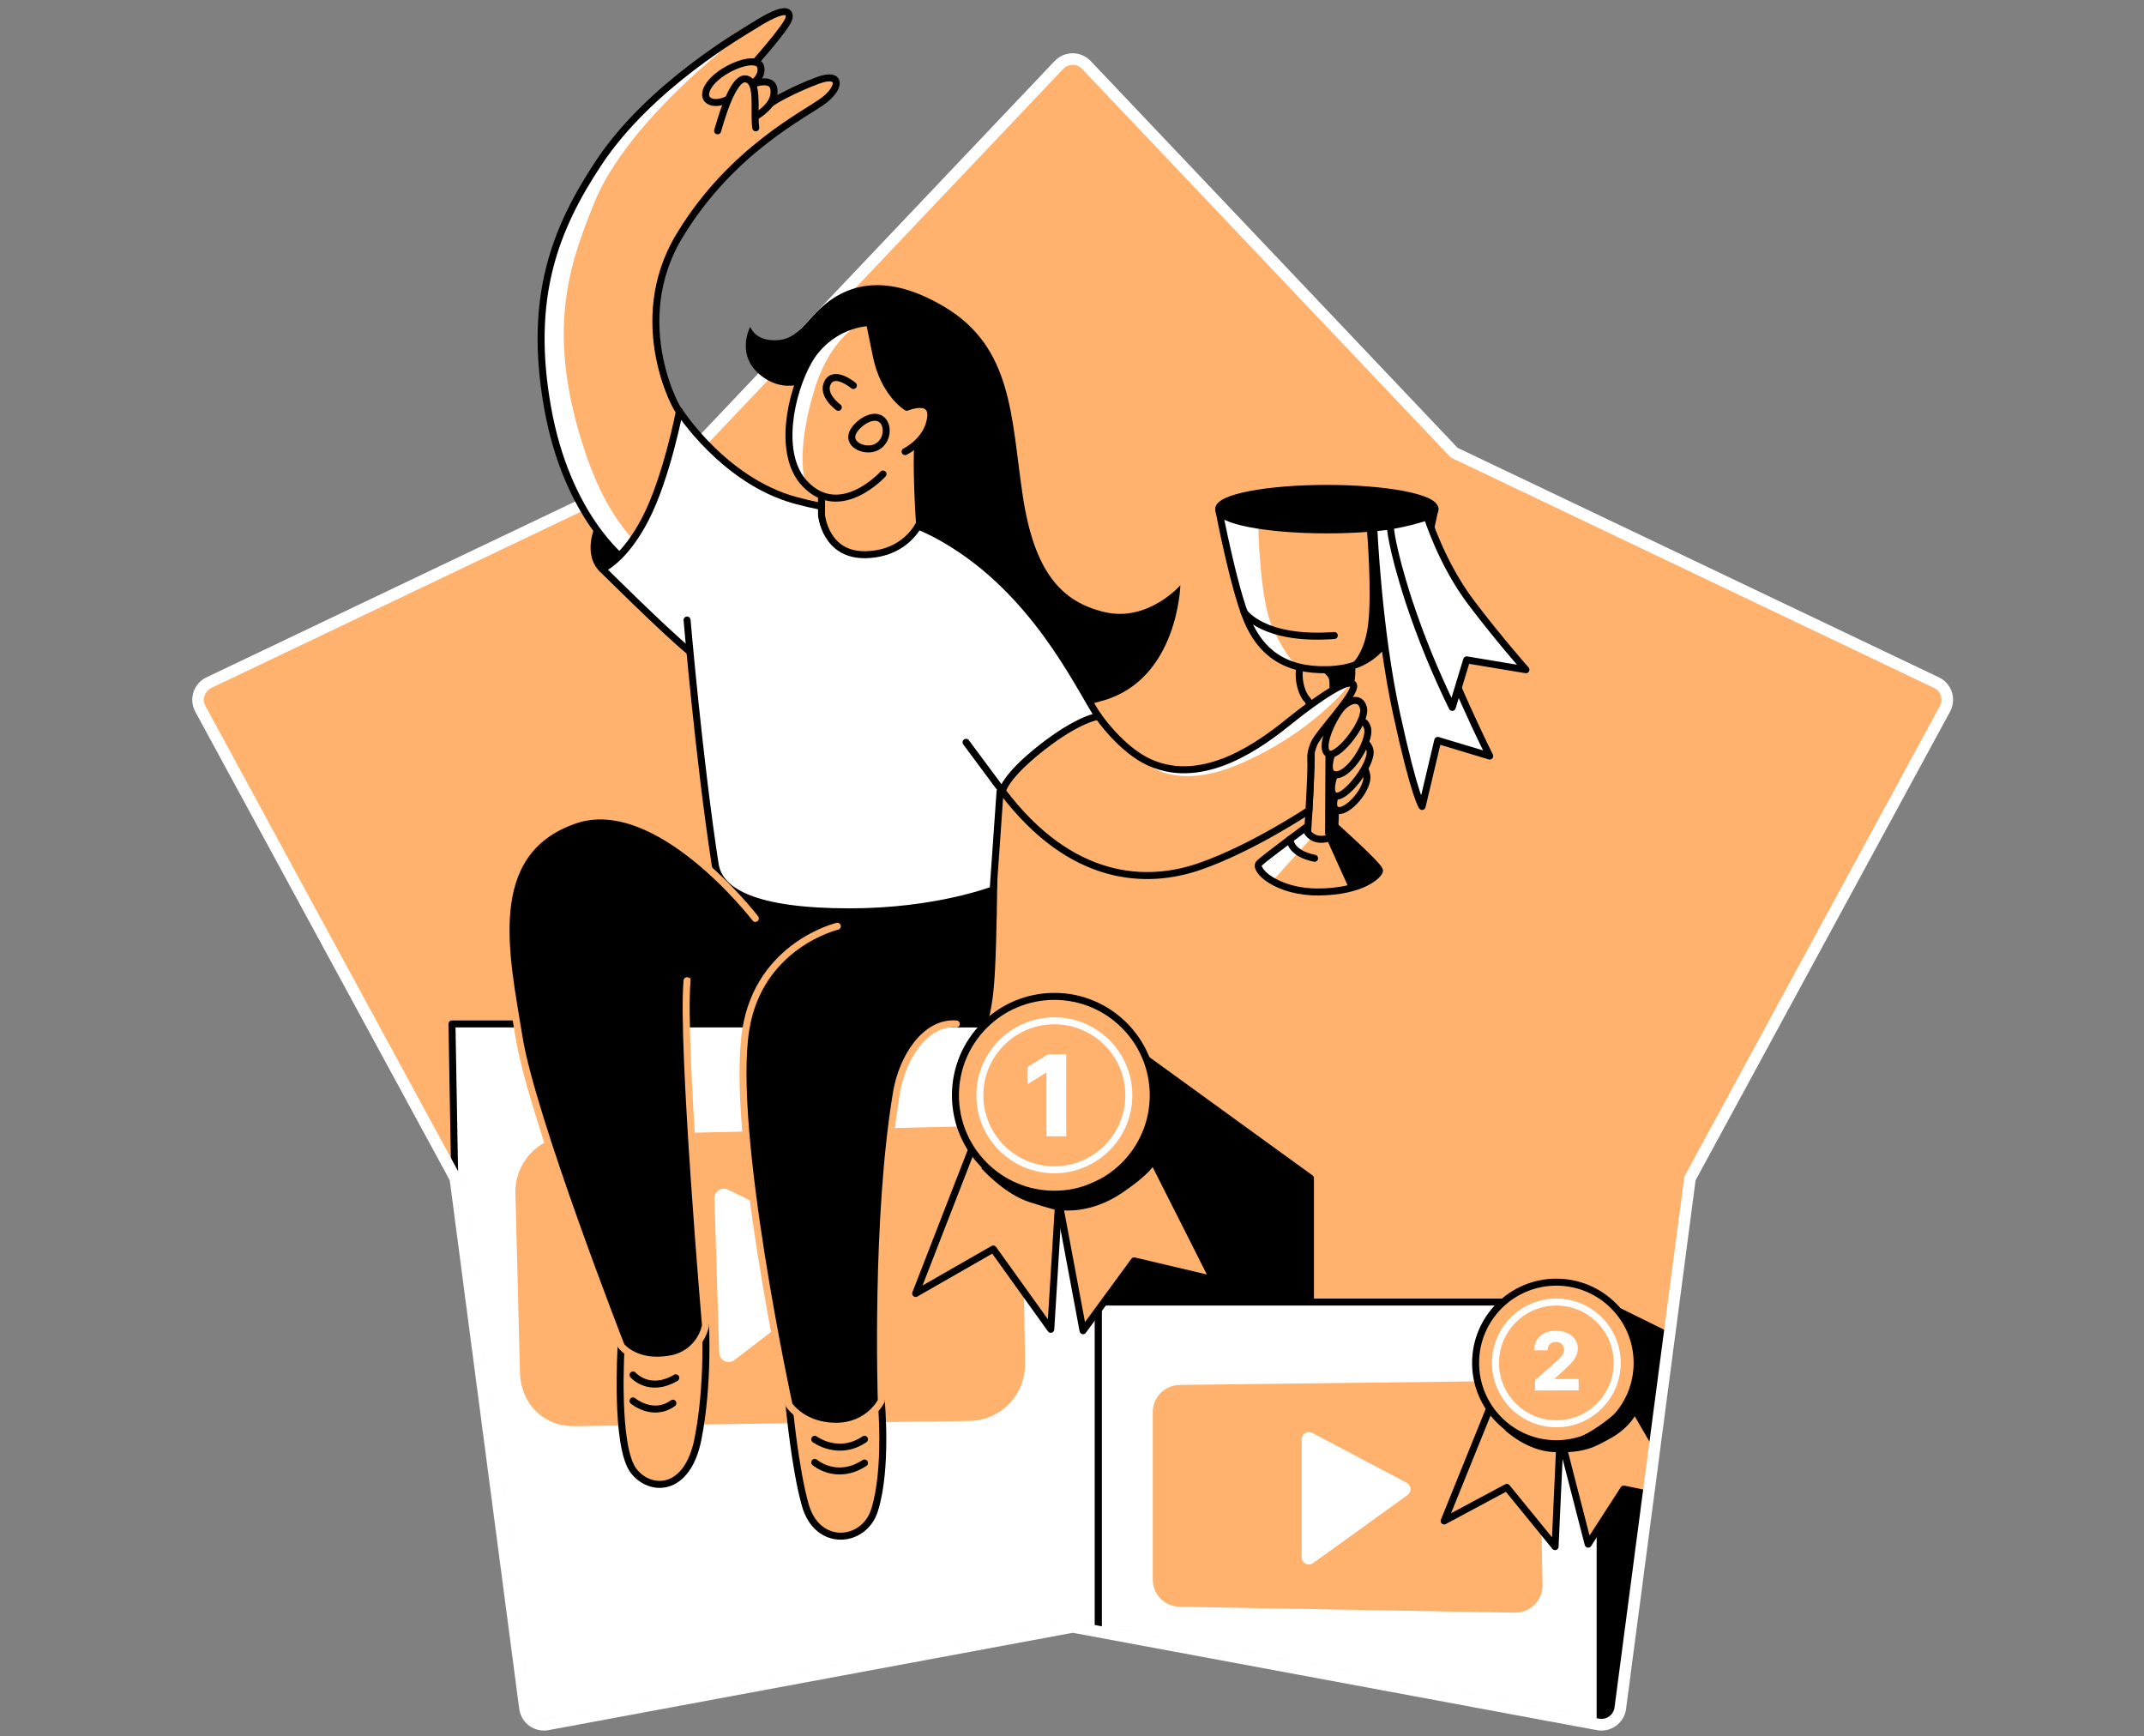
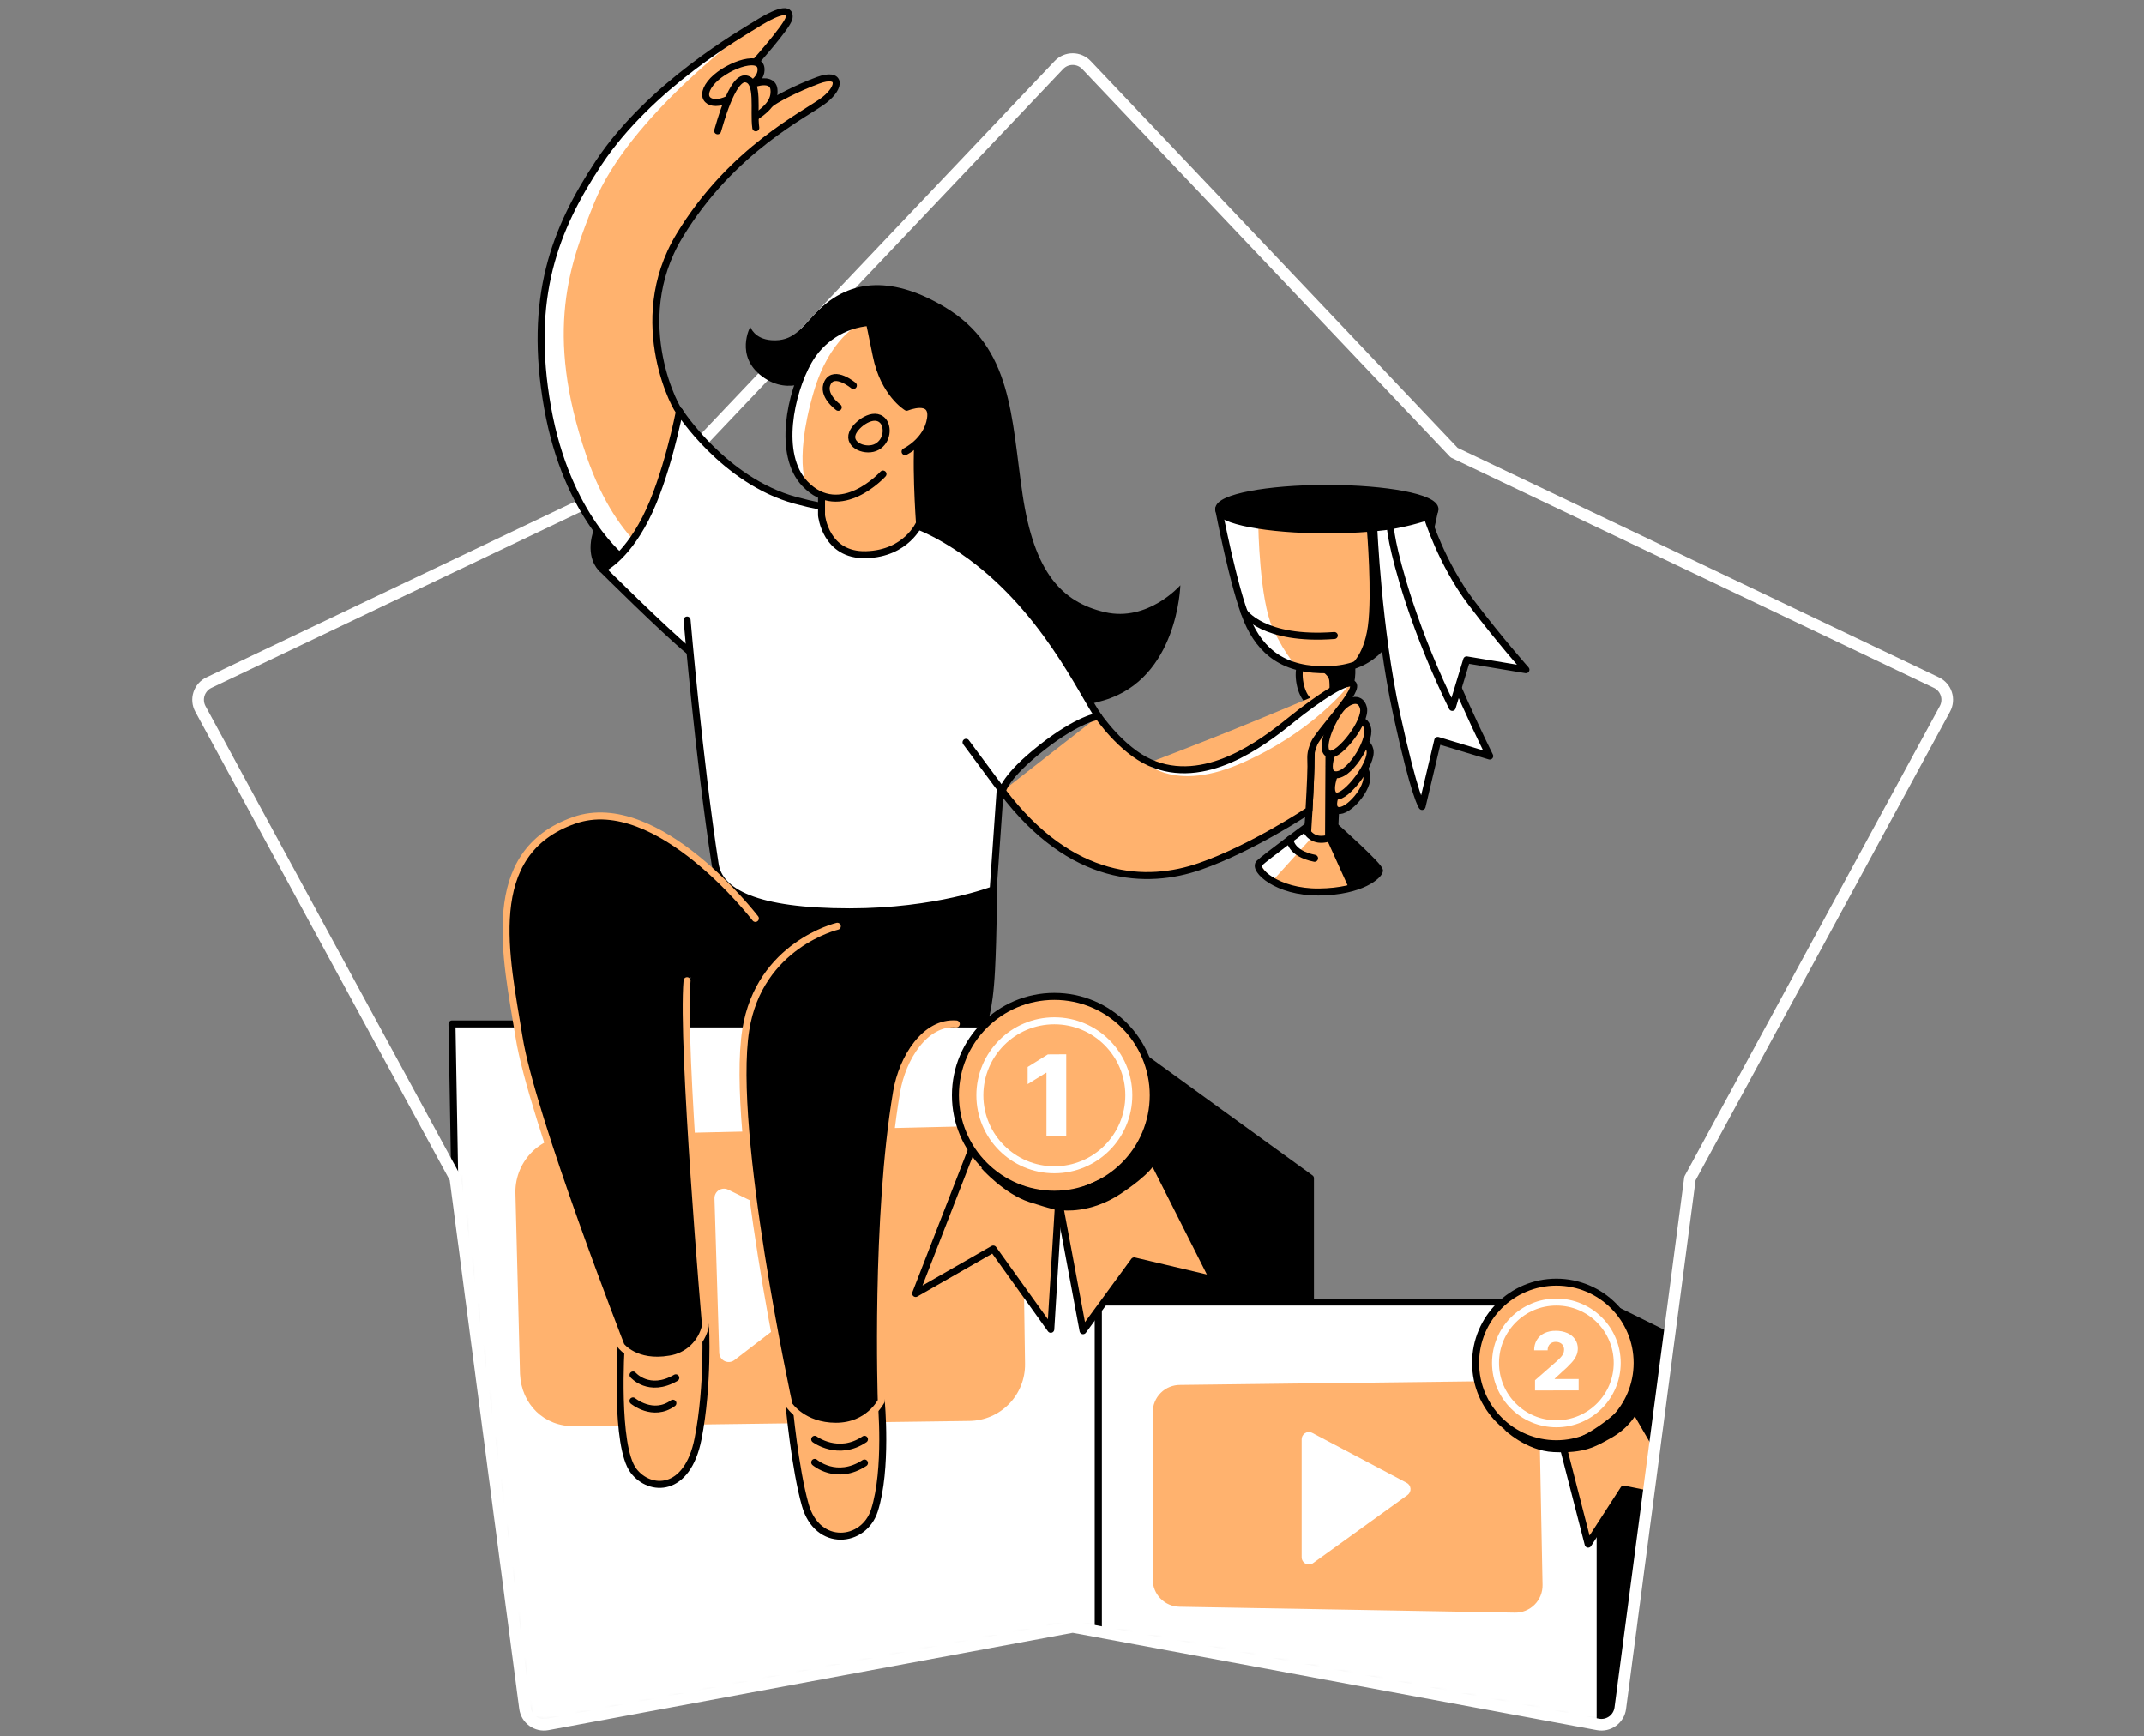
<svg xmlns="http://www.w3.org/2000/svg" width="368" height="298" viewBox="0 0 368 298" fill="none">
  <rect x="0" y="0" width="368" height="298" fill="#808080" stroke="none" />
-   <path d="M181.748 11.162L118.635 77.686L35.859 117.153C35.459 117.344 35.102 117.614 34.81 117.947C34.518 118.28 34.297 118.67 34.16 119.091C34.023 119.513 33.973 119.958 34.014 120.399C34.054 120.84 34.184 121.269 34.395 121.658L78.16 202.242L90.116 293.161C90.176 293.6 90.323 294.023 90.55 294.403C90.778 294.784 91.08 295.114 91.438 295.374C91.797 295.635 92.205 295.819 92.637 295.918C93.069 296.016 93.516 296.025 93.952 295.945L184.116 279.199L274.28 295.945C274.715 296.026 275.163 296.017 275.595 295.919C276.027 295.821 276.435 295.636 276.793 295.375C277.152 295.115 277.453 294.784 277.68 294.404C277.907 294.023 278.054 293.6 278.112 293.161L290.068 202.242L333.833 121.658C334.045 121.269 334.175 120.841 334.216 120.399C334.257 119.958 334.208 119.513 334.071 119.092C333.935 118.67 333.714 118.281 333.422 117.947C333.13 117.614 332.773 117.343 332.373 117.153L249.597 77.686L186.484 11.162C186.179 10.84 185.812 10.584 185.405 10.408C184.998 10.233 184.559 10.143 184.116 10.143C183.673 10.143 183.234 10.233 182.827 10.408C182.42 10.584 182.053 10.84 181.748 11.162" fill="#FFB26E" />
  <mask id="mask0_9722_3594" style="mask-type:alpha" maskUnits="userSpaceOnUse" x="34" y="10" width="301" height="286">
    <path d="M181.748 11.162L118.635 77.686L35.859 117.153C35.459 117.344 35.102 117.614 34.81 117.947C34.518 118.28 34.297 118.67 34.16 119.091C34.023 119.513 33.973 119.958 34.014 120.399C34.054 120.84 34.184 121.269 34.395 121.658L78.16 202.242L90.116 293.161C90.176 293.6 90.323 294.023 90.55 294.403C90.778 294.784 91.08 295.114 91.438 295.374C91.797 295.635 92.205 295.819 92.637 295.918C93.069 296.016 93.516 296.025 93.952 295.945L184.116 279.199L274.28 295.945C274.715 296.026 275.163 296.017 275.595 295.919C276.027 295.821 276.435 295.636 276.793 295.375C277.152 295.115 277.453 294.784 277.68 294.404C277.907 294.023 278.054 293.6 278.112 293.161L290.068 202.242L333.833 121.658C334.045 121.269 334.175 120.841 334.216 120.399C334.257 119.958 334.208 119.513 334.071 119.092C333.935 118.67 333.714 118.281 333.422 117.947C333.13 117.614 332.773 117.343 332.373 117.153L249.597 77.686L186.484 11.162C186.179 10.84 185.812 10.584 185.405 10.408C184.998 10.233 184.559 10.143 184.116 10.143C183.673 10.143 183.234 10.233 182.827 10.408C182.42 10.584 182.053 10.84 181.748 11.162" fill="#FF642D" />
  </mask>
  <g mask="url(#mask0_9722_3594)">
    <path d="M274.649 223.461L294.71 233.349L274.649 316.179V223.461Z" fill="black" stroke="black" stroke-width="1.2" stroke-linecap="round" stroke-linejoin="round" />
    <path d="M188.528 175.818L224.929 202.207V240.076H188.528V175.818Z" fill="black" stroke="black" stroke-width="1.2" stroke-linecap="round" stroke-linejoin="round" />
    <path d="M77.576 175.729H188.528V298.956L80.053 316.181L77.576 175.729Z" fill="white" stroke="black" stroke-width="1.2" stroke-linecap="round" stroke-linejoin="round" />
    <path d="M188.528 223.461H274.65V316.179L188.528 298.954V223.461Z" fill="white" stroke="black" stroke-width="1.2" stroke-linecap="round" stroke-linejoin="round" />
    <path d="M88.473 205.006L89.252 235.799C89.497 241.01 93.38 244.846 98.598 244.756L166.392 243.861C167.662 243.844 168.916 243.578 170.083 243.077C171.25 242.576 172.307 241.85 173.194 240.941C174.08 240.031 174.779 238.956 175.249 237.776C175.72 236.597 175.954 235.336 175.938 234.066L175.486 202.841C175.467 201.564 175.196 200.303 174.687 199.131C174.179 197.96 173.443 196.9 172.523 196.014C171.603 195.128 170.517 194.433 169.327 193.969C168.137 193.505 166.867 193.282 165.59 193.311L97.901 194.888C96.613 194.92 95.345 195.208 94.17 195.736C92.995 196.264 91.937 197.022 91.059 197.964C90.181 198.907 89.5 200.015 89.055 201.224C88.611 202.434 88.413 203.719 88.473 205.006V205.006Z" fill="#FFB26E" />
    <path d="M122.631 205.68L123.445 232.181C123.456 232.483 123.55 232.775 123.718 233.026C123.885 233.277 124.119 233.476 124.394 233.602C124.668 233.727 124.972 233.774 125.271 233.737C125.57 233.7 125.854 233.581 126.089 233.392L146.866 217.425C147.077 217.25 147.24 217.023 147.341 216.767C147.441 216.511 147.474 216.234 147.438 215.962C147.402 215.69 147.297 215.431 147.134 215.21C146.97 214.989 146.753 214.813 146.504 214.699L124.921 204.145C124.669 204.032 124.393 203.985 124.118 204.008C123.843 204.031 123.579 204.123 123.35 204.277C123.121 204.43 122.935 204.64 122.809 204.885C122.683 205.131 122.622 205.404 122.631 205.68Z" fill="white" />
    <path d="M197.859 242.384V271.078C197.859 272.305 198.342 273.484 199.203 274.358C200.065 275.233 201.235 275.733 202.463 275.751L259.995 276.764C260.625 276.777 261.252 276.662 261.837 276.426C262.422 276.19 262.953 275.839 263.398 275.392C263.844 274.946 264.194 274.414 264.428 273.828C264.663 273.243 264.776 272.616 264.762 271.985L264.193 242.754C264.142 240.219 262.082 237.014 259.547 236.99L202.583 237.683C201.963 237.677 201.348 237.794 200.773 238.027C200.198 238.261 199.676 238.606 199.236 239.044C198.797 239.481 198.448 240.002 198.212 240.575C197.976 241.149 197.856 241.764 197.859 242.384V242.384Z" fill="#FFB26E" />
-     <path d="M258.157 235.605L247.879 261.024L258.628 255.264L266.915 265.429L268.099 239.57L258.157 235.605Z" fill="#FFB26E" stroke="black" stroke-width="1.2" stroke-linecap="round" stroke-linejoin="round" />
    <path d="M266.101 239.799L272.593 265.008L278.703 255.556L289.857 257.846L276.869 235.445L266.101 239.799Z" fill="#FFB26E" stroke="black" stroke-width="1.2" stroke-linecap="round" stroke-linejoin="round" />
    <path d="M267.137 247.771C274.794 247.771 281.001 241.564 281.001 233.907C281.001 226.25 274.794 220.043 267.137 220.043C259.48 220.043 253.273 226.25 253.273 233.907C253.273 241.564 259.48 247.771 267.137 247.771Z" fill="#FFB26E" stroke="black" stroke-width="1.2" stroke-linecap="round" stroke-linejoin="round" />
    <path d="M267.137 244.351C272.906 244.351 277.582 239.674 277.582 233.906C277.582 228.137 272.906 223.461 267.137 223.461C261.369 223.461 256.692 228.137 256.692 233.906C256.692 239.674 261.369 244.351 267.137 244.351Z" stroke="white" stroke-width="1.2" stroke-linecap="round" stroke-linejoin="round" />
    <path d="M170.427 187.887L157.167 221.986L170.482 214.357L180.358 228.136L182.5 193.347L170.427 187.887Z" fill="#FFB26E" stroke="black" stroke-width="1.2" stroke-linecap="round" stroke-linejoin="round" />
    <path d="M179.657 195.033L185.896 228.374L194.67 216.394L208.265 219.607L192.96 189.301L179.657 195.033Z" fill="#FFB26E" stroke="black" stroke-width="1.2" stroke-linecap="round" stroke-linejoin="round" />
    <path d="M180.969 204.952C190.344 204.952 197.945 197.351 197.945 187.976C197.945 178.6 190.344 171 180.969 171C171.593 171 163.993 178.6 163.993 187.976C163.993 197.351 171.593 204.952 180.969 204.952Z" fill="#FFB26E" stroke="black" stroke-width="1.2" stroke-linecap="round" stroke-linejoin="round" />
    <path d="M180.969 200.76C188.03 200.76 193.754 195.036 193.754 187.975C193.754 180.914 188.03 175.189 180.969 175.189C173.908 175.189 168.184 180.914 168.184 187.975C168.184 195.036 173.908 200.76 180.969 200.76Z" stroke="white" stroke-width="1.2" stroke-linecap="round" stroke-linejoin="round" />
    <path d="M183.01 180.936V195.014H179.614V184.11H179.532L176.385 186.057V183.113L179.855 180.955L183.01 180.936Z" fill="white" />
    <path d="M263.472 238.631V236.875L267.156 233.65C267.433 233.401 267.667 233.171 267.861 232.961C268.042 232.775 268.191 232.562 268.305 232.33C268.408 232.113 268.46 231.876 268.457 231.637C268.464 231.385 268.4 231.137 268.274 230.92C268.154 230.722 267.979 230.563 267.772 230.46C267.543 230.348 267.291 230.292 267.036 230.297C266.781 230.29 266.529 230.349 266.304 230.468C266.095 230.58 265.924 230.75 265.813 230.959C265.689 231.199 265.629 231.468 265.638 231.738H263.324C263.309 231.112 263.469 230.494 263.788 229.954C264.098 229.445 264.552 229.039 265.092 228.786C265.703 228.51 266.369 228.377 267.04 228.396C267.726 228.382 268.407 228.514 269.037 228.786C269.565 229.015 270.02 229.385 270.35 229.857C270.665 230.329 270.828 230.886 270.817 231.454C270.816 231.847 270.736 232.236 270.584 232.599C270.378 233.058 270.098 233.481 269.754 233.849C269.224 234.433 268.657 234.982 268.056 235.492L266.849 236.606V236.672H270.961V238.619L263.472 238.631Z" fill="white" />
    <path d="M223.418 247.035V267.255C223.418 267.486 223.483 267.713 223.604 267.909C223.726 268.105 223.9 268.264 224.107 268.366C224.314 268.469 224.546 268.511 224.776 268.489C225.006 268.467 225.225 268.381 225.408 268.241L241.621 256.557C241.789 256.429 241.921 256.259 242.005 256.065C242.089 255.871 242.122 255.658 242.101 255.448C242.079 255.237 242.004 255.036 241.883 254.863C241.761 254.689 241.597 254.55 241.407 254.458L225.194 245.89C225.003 245.798 224.792 245.757 224.58 245.77C224.368 245.783 224.164 245.85 223.985 245.965C223.807 246.08 223.661 246.239 223.562 246.426C223.463 246.614 223.413 246.823 223.418 247.035Z" fill="white" />
    <path d="M168.433 200.497C168.433 200.497 172.328 204.894 176.678 206.3C181.028 207.706 181.616 207.71 181.616 207.71V204.941C181.616 204.941 177.332 205.019 175.089 203.916C172.845 202.814 168.737 200.193 168.737 200.193" fill="black" />
    <path d="M182.371 207.709C182.371 207.709 187.154 208.344 192.376 204.863C197.598 201.381 198.218 199.699 198.218 199.699L195.799 196.252C195.799 196.252 194.53 199.438 189.549 202.004C184.568 204.57 181.627 204.94 181.627 204.94L182.371 207.709Z" fill="black" />
    <path d="M258.11 245.267C258.11 245.267 261.864 248.994 266.678 249.208C271.993 249.442 273.8 248.301 276.511 246.794C279.81 244.96 280.958 242.448 280.958 242.448L279.268 240.68C279.268 240.68 272.788 247.405 267.534 247.588C264.244 247.653 260.994 246.853 258.11 245.267V245.267Z" fill="black" />
  </g>
  <path d="M181.748 11.162L118.635 77.686L35.859 117.153C35.459 117.344 35.102 117.614 34.81 117.947C34.518 118.28 34.297 118.67 34.16 119.091C34.023 119.513 33.973 119.958 34.014 120.399C34.054 120.84 34.184 121.269 34.395 121.658L78.16 202.242L90.116 293.161C90.176 293.6 90.323 294.023 90.55 294.403C90.778 294.784 91.08 295.114 91.438 295.374C91.797 295.635 92.205 295.819 92.637 295.918C93.069 296.016 93.516 296.025 93.952 295.945L184.116 279.199L274.28 295.945C274.715 296.026 275.163 296.017 275.595 295.919C276.027 295.821 276.435 295.636 276.793 295.375C277.152 295.115 277.453 294.784 277.68 294.404C277.907 294.023 278.054 293.6 278.112 293.161L290.068 202.242L333.833 121.658C334.045 121.269 334.175 120.841 334.216 120.399C334.257 119.958 334.208 119.513 334.071 119.092C333.935 118.67 333.714 118.281 333.422 117.947C333.13 117.614 332.773 117.343 332.373 117.153L249.597 77.686L186.484 11.162C186.179 10.84 185.812 10.584 185.405 10.408C184.998 10.233 184.559 10.143 184.116 10.143C183.673 10.143 183.234 10.233 182.827 10.408C182.42 10.584 182.053 10.84 181.748 11.162" stroke="white" stroke-width="2" stroke-linecap="round" stroke-linejoin="round" />
  <path d="M170.575 151.156C170.575 151.156 170.478 160.993 170.186 166.414C169.796 174.114 168.717 175.699 168.717 175.699L117.93 174.706L122.311 149.781L170.575 151.156Z" fill="black" stroke="black" stroke-width="1.2" stroke-linecap="round" stroke-linejoin="round" />
  <path d="M224.766 141.541C224.766 141.541 217.246 147.086 216.144 148.138C215.042 149.189 219.127 153.161 226.39 153.084C233.844 153.002 236.687 150.171 236.78 149.435C236.874 148.698 229.206 141.868 229.206 141.868C227.372 141.361 224.766 141.541 224.766 141.541Z" fill="#FFB26E" />
  <path d="M225.634 143.202L218.402 151.193L216.147 148.136L224.77 141.535L225.634 143.202Z" fill="white" />
  <path d="M224.766 141.541C224.766 141.541 217.246 147.086 216.144 148.138C215.042 149.189 219.127 153.161 226.39 153.084C233.844 153.002 236.687 150.171 236.78 149.435C236.874 148.698 229.206 141.868 229.206 141.868C227.372 141.361 224.766 141.541 224.766 141.541Z" stroke="black" stroke-width="1.2" stroke-linecap="round" stroke-linejoin="round" />
  <path d="M223.516 113.655C222.539 114.897 222.975 118.683 224.443 120.151C225.911 121.619 224.443 142.871 224.443 142.871C224.692 143.224 225.02 143.514 225.402 143.717C225.783 143.92 226.207 144.03 226.639 144.039C228.505 144.098 229.066 143.031 229.066 143.031L230.063 120.404C230.063 120.404 230.526 119.672 231.62 117.565C232.368 116.097 231.877 113.258 231.877 113.258L223.516 113.655Z" fill="#FFB26E" stroke="black" stroke-width="1.2" stroke-linecap="round" stroke-linejoin="round" />
  <path d="M103.369 97.646C103.369 97.646 101.582 96.252 102.041 92.907C102.793 87.404 112.303 72.57 112.303 72.57L116.618 70.588C116.618 70.588 111.602 89.417 108.424 92.922C105.246 96.427 103.369 97.646 103.369 97.646Z" fill="black" stroke="black" stroke-width="1.2" stroke-linecap="round" stroke-linejoin="round" />
-   <path d="M188.529 122.928C188.529 122.928 192.423 128.641 197.322 130.853C206.731 135.098 216.65 127.543 221.417 123.695C226.184 119.847 231.772 116.085 232.321 117.554C232.87 119.022 226.273 125.798 225.541 127.628C224.809 129.459 225.008 129.708 225.008 131.542C225.008 133.377 224.673 139.078 224.673 139.078C224.673 139.078 214.913 145.586 205.925 148.701C196.937 151.817 183.937 151.544 172.043 135.787" fill="#FFB26E" />
+   <path d="M188.529 122.928C188.529 122.928 192.423 128.641 197.322 130.853C226.184 119.847 231.772 116.085 232.321 117.554C232.87 119.022 226.273 125.798 225.541 127.628C224.809 129.459 225.008 129.708 225.008 131.542C225.008 133.377 224.673 139.078 224.673 139.078C224.673 139.078 214.913 145.586 205.925 148.701C196.937 151.817 183.937 151.544 172.043 135.787" fill="#FFB26E" />
  <path d="M195.651 129.947C195.651 129.947 200.375 136.435 212.837 131.084C225.3 125.733 231.476 117.668 231.476 117.668C231.476 117.668 228 118.001 225.635 120.203C222.612 124.028 212.393 130.57 209.079 131.084C203 133.001 197.131 130.983 195.651 129.947Z" fill="white" />
  <path d="M188.529 122.928C188.529 122.928 192.423 128.641 197.322 130.853C206.731 135.098 216.65 127.543 221.417 123.695C226.184 119.847 231.772 116.085 232.321 117.554C232.87 119.022 226.273 125.798 225.541 127.628C224.809 129.459 225.008 129.708 225.008 131.542C225.008 133.377 224.673 139.078 224.673 139.078C224.673 139.078 214.913 145.586 205.925 148.701C196.937 151.817 183.937 151.544 172.043 135.787" stroke="black" stroke-width="1.2" stroke-linecap="round" stroke-linejoin="round" />
  <path d="M130.599 111.818C128.262 114.653 119.531 117.232 137.005 124.319C154.479 131.407 170.497 136.431 170.93 136.56C171.362 136.688 173.55 123.159 173.55 123.159L164.667 111.818H130.599Z" fill="white" />
  <path d="M128.776 56.084C128.776 56.084 126.05 61.096 130.852 64.632C135.654 68.169 140.132 64.632 140.132 64.632C140.132 64.632 152.474 87.688 159.137 94.935C165.8 102.182 165.014 127.379 189.443 120.202C202.205 116.452 202.599 100.442 202.599 100.442C202.599 100.442 197.053 106.793 189.626 105.053C182.2 103.312 177.495 98.222 175.517 84.883C173.539 71.545 173.807 59.648 162.14 52.684C153.712 47.657 146.091 47.407 140.078 53.658C137.429 56.407 136.129 58.62 132.445 58.382C129.446 58.191 128.776 56.084 128.776 56.084Z" fill="black" />
  <path d="M116.618 70.587C116.474 70.977 107.591 55.419 116.618 40.472C125.645 25.525 138.551 19.481 141.5 17.16C144.448 14.839 144.284 12.362 140.421 13.787C136.667 15.166 132.928 17.168 132.2 17.814C131.471 18.46 129.143 11.24 129.143 11.24C129.143 11.24 135.156 4.542 135.424 3.124C135.693 1.707 134.529 1.177 129.583 4.293C127.534 5.57 111.52 14.714 102.754 27.959C95.222 39.327 90.65 51.092 93.98 69.906C97.309 88.72 107.17 96.115 107.17 96.115C107.17 96.115 110.504 95.726 113.853 89.53C117.202 83.334 116.618 70.587 116.618 70.587Z" fill="#FFB26E" />
  <path d="M128.652 4.908C128.652 4.908 107.922 19.991 101.963 34.895C97.886 45.091 93.31 56.844 100.659 78.236C106.282 94.624 115.014 97.264 115.014 97.264L108.5 97.5C108.5 97.5 94.57 85.391 93 65C91.431 44.609 98.5 34.5 101.212 31.087C104.608 23.383 110.021 19.013 117 13C123.979 6.987 128.652 4.908 128.652 4.908Z" fill="white" />
  <path d="M116.618 70.587C116.474 70.977 107.591 55.419 116.618 40.472C125.645 25.525 138.551 19.481 141.5 17.16C144.448 14.839 144.284 12.362 140.421 13.787C136.667 15.166 132.928 17.168 132.2 17.814C131.471 18.46 129.143 11.24 129.143 11.24C129.143 11.24 135.156 4.542 135.424 3.124C135.693 1.707 134.529 1.177 129.583 4.293C127.534 5.57 111.52 14.714 102.754 27.959C95.222 39.327 90.65 51.092 93.98 69.906C97.309 88.72 107.17 96.115 107.17 96.115C107.17 96.115 110.504 95.726 113.853 89.53C117.202 83.334 116.618 70.587 116.618 70.587Z" stroke="black" stroke-width="1.2" stroke-linecap="round" stroke-linejoin="round" />
  <path d="M130.614 11.704C130.349 9.157 124.103 11.49 121.918 14.325C119.733 17.16 122.346 18.656 125.548 16.724C128.749 14.793 130.813 13.636 130.614 11.704Z" fill="#FFB26E" stroke="black" stroke-width="1.2" stroke-linecap="round" stroke-linejoin="round" />
  <path d="M132.838 15.333C132.573 12.786 127.686 14.313 125.501 17.148C123.316 19.983 125.458 22.628 128.66 20.696C131.861 18.764 133.041 17.269 132.838 15.333Z" fill="#FFB26E" stroke="black" stroke-width="1.2" stroke-linecap="round" stroke-linejoin="round" />
  <path d="M129.723 21.938C129.294 18.982 130.361 13.911 128.005 13.541C125.649 13.171 123.464 21.548 123.172 22.452" fill="#FFB26E" />
  <path d="M129.723 21.938C129.294 18.982 130.361 13.911 128.005 13.541C125.649 13.171 123.464 21.548 123.172 22.452" stroke="black" stroke-width="1.2" stroke-linecap="round" stroke-linejoin="round" />
  <path d="M118.222 111.69C113.997 108.212 103.369 97.646 103.369 97.646C103.369 97.646 107.155 96.089 110.796 89.012C114.437 81.936 116.618 70.588 116.618 70.588C116.618 70.588 124.259 82.501 136.48 85.854C148.7 89.207 153.65 86.567 165.298 94.535C179.12 103.994 185.904 119.319 188.525 122.929C188.525 122.929 185.195 123.287 178.788 128.315C172.382 133.343 172.043 135.788 172.043 135.788L165.812 127.392" fill="white" />
  <path d="M118.222 111.69C113.997 108.212 103.369 97.646 103.369 97.646C103.369 97.646 107.155 96.089 110.796 89.012C114.437 81.936 116.618 70.588 116.618 70.588C116.618 70.588 124.259 82.501 136.48 85.854C148.7 89.207 153.65 86.567 165.298 94.535C179.12 103.994 185.904 119.319 188.525 122.929C188.525 122.929 185.195 123.287 178.788 128.315C172.382 133.343 172.043 135.788 172.043 135.788L165.812 127.392" stroke="black" stroke-width="1.2" stroke-linecap="round" stroke-linejoin="round" />
  <path d="M117.93 106.408C117.93 106.408 119.975 130.386 122.748 148.336C123.48 153.083 129.648 156.49 145.841 156.49C160.769 156.49 170.466 152.701 170.466 152.701L171.654 135.788" fill="white" />
  <path d="M117.93 106.408C117.93 106.408 119.975 130.386 122.748 148.336C123.48 153.083 129.648 156.49 145.841 156.49C160.769 156.49 170.466 152.701 170.466 152.701L171.654 135.788" stroke="black" stroke-width="1.2" stroke-linecap="round" stroke-linejoin="round" />
  <path d="M141.009 78.769V88.431C141.009 88.431 141.663 95.391 148.654 95.196C155.644 95.001 157.825 89.806 157.825 89.806C157.825 89.806 156.953 77.636 157.825 73.477" fill="#FFB26E" />
  <path d="M141.009 78.769V88.431C141.009 88.431 141.663 95.391 148.654 95.196C155.644 95.001 157.825 89.806 157.825 89.806C157.825 89.806 156.953 77.636 157.825 73.477" stroke="black" stroke-width="1.2" stroke-linecap="round" stroke-linejoin="round" />
  <path d="M155.352 77.507C155.352 77.507 159.137 75.704 159.718 71.837C160.298 67.969 155.64 69.889 155.64 69.889C155.64 69.889 151.711 67.553 150.398 60.998C149.619 57.104 149.23 55.328 149.23 55.328C147.066 55.495 144.977 56.194 143.148 57.362C141.319 58.531 139.807 60.133 138.746 62.026C135.72 67.377 133.36 77.994 138.166 83.033C144.268 89.416 151.563 81.355 151.563 81.355" fill="#FFB26E" />
  <path d="M147.598 55.566C147.598 55.566 142.375 57.981 139.665 67.269C135.934 80.051 138.808 84.331 138.808 84.331C138.808 84.331 133.465 80.826 135.833 70.427C138.201 60.029 141.355 58.051 144 57C146.644 55.948 147.598 55.566 147.598 55.566Z" fill="white" />
  <path d="M155.352 77.507C155.352 77.507 159.137 75.704 159.718 71.837C160.298 67.969 155.64 69.889 155.64 69.889C155.64 69.889 151.711 67.553 150.398 60.998C149.619 57.104 149.23 55.328 149.23 55.328C147.066 55.495 144.977 56.194 143.148 57.362C141.319 58.531 139.807 60.133 138.746 62.026C135.72 67.377 133.36 77.994 138.166 83.033C144.268 89.416 151.563 81.355 151.563 81.355" stroke="black" stroke-width="1.2" stroke-linecap="round" stroke-linejoin="round" />
  <path d="M146.477 66.156C146.477 66.156 143.225 63.438 142.056 65.662C140.943 67.8 143.887 69.903 143.887 69.903" fill="#FFB26E" />
  <path d="M146.477 66.156C146.477 66.156 143.225 63.438 142.056 65.662C140.943 67.8 143.887 69.903 143.887 69.903" stroke="black" stroke-width="1.2" stroke-linecap="round" stroke-linejoin="round" />
  <path d="M151.574 72.257C152.443 73.274 152.353 75.653 150.538 76.678C148.723 77.702 145.507 76.467 146.325 74.341C146.905 72.83 150.028 70.458 151.574 72.257Z" stroke="black" stroke-width="1.2" stroke-linecap="round" stroke-linejoin="round" />
  <path d="M106.617 230.976C106.617 230.976 105.519 248.201 108.747 252.418C111.532 256.064 117.977 256.262 119.811 246.92C121.646 237.577 121.093 227.494 121.093 227.494L106.617 230.976Z" fill="#FFB26E" stroke="black" stroke-width="1.2" stroke-linecap="round" stroke-linejoin="round" />
  <path d="M129.649 157.62C129.649 157.62 112.903 135.787 98.587 140.776C82.546 146.365 86.903 164.337 89.092 178.019C91.281 191.7 106.617 230.983 106.617 230.983C106.617 230.983 109.094 234.258 114.986 233.241C116.467 233.02 117.846 232.352 118.937 231.326C120.028 230.3 120.78 228.966 121.093 227.501C121.093 227.501 116.949 179.312 117.926 168.306" fill="black" />
  <path d="M129.649 157.62C129.649 157.62 112.903 135.787 98.587 140.776C82.546 146.365 86.903 164.337 89.092 178.019C91.281 191.7 106.617 230.983 106.617 230.983C106.617 230.983 109.094 234.258 114.986 233.241C116.467 233.02 117.846 232.352 118.937 231.326C120.028 230.3 120.78 228.966 121.093 227.501C121.093 227.501 116.949 179.312 117.926 168.306" stroke="#FFB26E" stroke-width="1.2" stroke-linecap="round" stroke-linejoin="round" />
  <path d="M135.436 241.121C135.436 241.121 136.44 252.056 138.228 258.323C140.319 265.656 148.283 264.865 150.09 259.234C152.361 252.15 151.259 240.428 151.259 240.428L135.436 241.121Z" fill="#FFB26E" stroke="black" stroke-width="1.2" stroke-linecap="round" stroke-linejoin="round" />
  <path d="M143.723 158.963C143.723 158.963 130.318 162.133 128.005 176.737C125.236 194.2 135.436 241.12 135.436 241.12C135.436 241.12 137.819 244.773 143.481 244.773C149.144 244.773 151.27 240.426 151.27 240.426C151.27 240.426 150.23 209.041 153.899 187.38C154.884 181.566 158.783 175.308 164.141 175.728" fill="black" />
  <path d="M143.723 158.963C143.723 158.963 130.318 162.133 128.005 176.737C125.236 194.2 135.436 241.12 135.436 241.12C135.436 241.12 137.819 244.773 143.481 244.773C149.144 244.773 151.27 240.426 151.27 240.426C151.27 240.426 150.23 209.041 153.899 187.38C154.884 181.566 158.783 175.308 164.141 175.728" stroke="#FFB26E" stroke-width="1.2" stroke-linecap="round" stroke-linejoin="round" />
  <path d="M108.658 235.975C108.658 235.975 111.384 239.149 115.995 236.461" stroke="black" stroke-width="1.2" stroke-linecap="round" stroke-linejoin="round" />
  <path d="M108.646 240.428C108.646 240.428 112.077 243.286 115.496 240.817" stroke="black" stroke-width="1.2" stroke-linecap="round" stroke-linejoin="round" />
  <path d="M139.84 247.012C139.84 247.012 143.887 250.049 148.385 247.012" stroke="black" stroke-width="1.2" stroke-linecap="round" stroke-linejoin="round" />
  <path d="M139.84 250.973C139.84 250.973 143.552 254.224 148.385 251.078" stroke="black" stroke-width="1.2" stroke-linecap="round" stroke-linejoin="round" />
  <path d="M209.173 87.381C209.173 87.381 211.739 100.883 214.06 106.409C216.381 111.935 220.533 115.171 227.983 114.926C235.433 114.681 238.031 110.642 240.834 105.276C244.016 99.189 246.287 87.361 246.287 87.361L209.173 87.381Z" fill="#FFB26E" />
  <path d="M215.969 90.13C215.969 90.13 216.163 102.92 218.469 107.854C220.774 112.788 222.64 114.385 222.64 114.385C222.64 114.385 218.601 114.069 215.661 109.396C212.721 104.723 209.177 87.381 209.177 87.381L215.969 90.13Z" fill="white" />
  <path d="M209.173 87.381C209.173 87.381 211.739 100.883 214.06 106.409C216.381 111.935 220.533 115.171 227.983 114.926C235.433 114.681 238.031 110.642 240.834 105.276C244.016 99.189 246.287 87.361 246.287 87.361L209.173 87.381Z" stroke="black" stroke-width="1.2" stroke-linecap="round" stroke-linejoin="round" />
  <path d="M227.741 90.939C237.997 90.939 246.31 89.346 246.31 87.38C246.31 85.414 237.997 83.82 227.741 83.82C217.486 83.82 209.173 85.414 209.173 87.38C209.173 89.346 217.486 90.939 227.741 90.939Z" fill="black" stroke="black" stroke-width="1.2" stroke-linecap="round" stroke-linejoin="round" />
  <path d="M235.803 90.585C235.803 90.585 236.535 107.904 239.697 122.438C242.859 136.972 244.094 138.405 244.094 138.405L246.781 127.068L255.699 129.756C255.699 129.756 247.879 114.12 245.071 104.228C242.264 94.336 241.325 89.807 241.325 89.807C241.325 89.807 239.249 90.196 237.956 90.356C236.663 90.515 235.803 90.585 235.803 90.585Z" fill="white" stroke="black" stroke-width="1.2" stroke-linecap="round" stroke-linejoin="round" />
  <path d="M244.97 88.705C244.97 88.705 247.431 96.704 252.537 103.445C257.405 109.867 261.915 114.938 261.915 114.938L251.742 113.248L249.269 121.403C246.378 115.507 243.89 109.421 241.823 103.188C238.708 93.561 238.626 90.263 238.626 90.263C238.626 90.263 240.748 89.873 242.131 89.519C243.513 89.165 244.97 88.705 244.97 88.705Z" fill="white" stroke="black" stroke-width="1.2" stroke-linecap="round" stroke-linejoin="round" />
  <path d="M213.539 105.053C213.539 105.053 216.806 109.979 229.023 109.064" stroke="black" stroke-width="1.2" stroke-linecap="round" stroke-linejoin="round" />
  <path d="M221.417 144.033C221.417 144.033 221.359 146.44 225.635 147.297" stroke="black" stroke-width="1.2" stroke-linecap="round" stroke-linejoin="round" />
  <path d="M231.667 132.138C232.882 130.541 234.097 130.712 234.58 132.971C235.063 135.23 231.351 139.498 229.622 139.081C227.893 138.665 229.575 134.872 231.667 132.138Z" fill="#FFB26E" stroke="black" stroke-width="1.2" stroke-linecap="round" stroke-linejoin="round" />
  <path d="M231.063 129.101C232.232 127.474 234.568 126.442 235.133 128.685C235.698 130.928 231.056 136.976 229.315 136.61C227.574 136.244 229.058 131.898 231.063 129.101Z" fill="#FFB26E" stroke="black" stroke-width="1.2" stroke-linecap="round" stroke-linejoin="round" />
  <path d="M230.666 125.405C231.834 123.774 234.171 122.745 234.736 124.989C235.3 127.232 231.39 133.646 228.917 132.914C227.212 132.411 228.66 128.201 230.666 125.405Z" fill="#FFB26E" stroke="black" stroke-width="1.2" stroke-linecap="round" stroke-linejoin="round" />
  <path d="M229.957 121.911C231.126 120.279 233.462 119.251 234.027 121.494C234.592 123.738 229.95 129.786 228.209 129.42C226.468 129.054 227.952 124.707 229.957 121.911Z" fill="#FFB26E" stroke="black" stroke-width="1.2" stroke-linecap="round" stroke-linejoin="round" />
  <path d="M234.623 90.936C234.623 90.936 235.546 102.012 234.786 107.476C234.027 112.94 231.476 114.385 231.476 114.385C231.476 114.385 236.029 113.197 236.78 111.425C237.532 109.653 237.462 109.123 237.462 109.123L235.803 90.586L234.623 90.936Z" fill="black" />
  <path d="M226.375 114.938C226.375 114.938 228.065 115.686 228.162 116.819C228.222 117.479 228.222 118.144 228.162 118.805L232.018 117.033L232.352 114.385L226.375 114.938Z" fill="black" />
  <path d="M227.508 129.435L227.438 143.206C227.438 143.206 228.929 144.176 229.065 143.019C229.202 141.863 228.906 138.416 228.906 138.416V132.913L228.197 129.408L227.508 129.435Z" fill="black" />
  <path d="M227.733 144.033L231.468 152.305C232.772 151.872 234.016 151.278 235.172 150.537L236.772 149.435L230.086 142.666L227.733 144.033Z" fill="black" />
</svg>